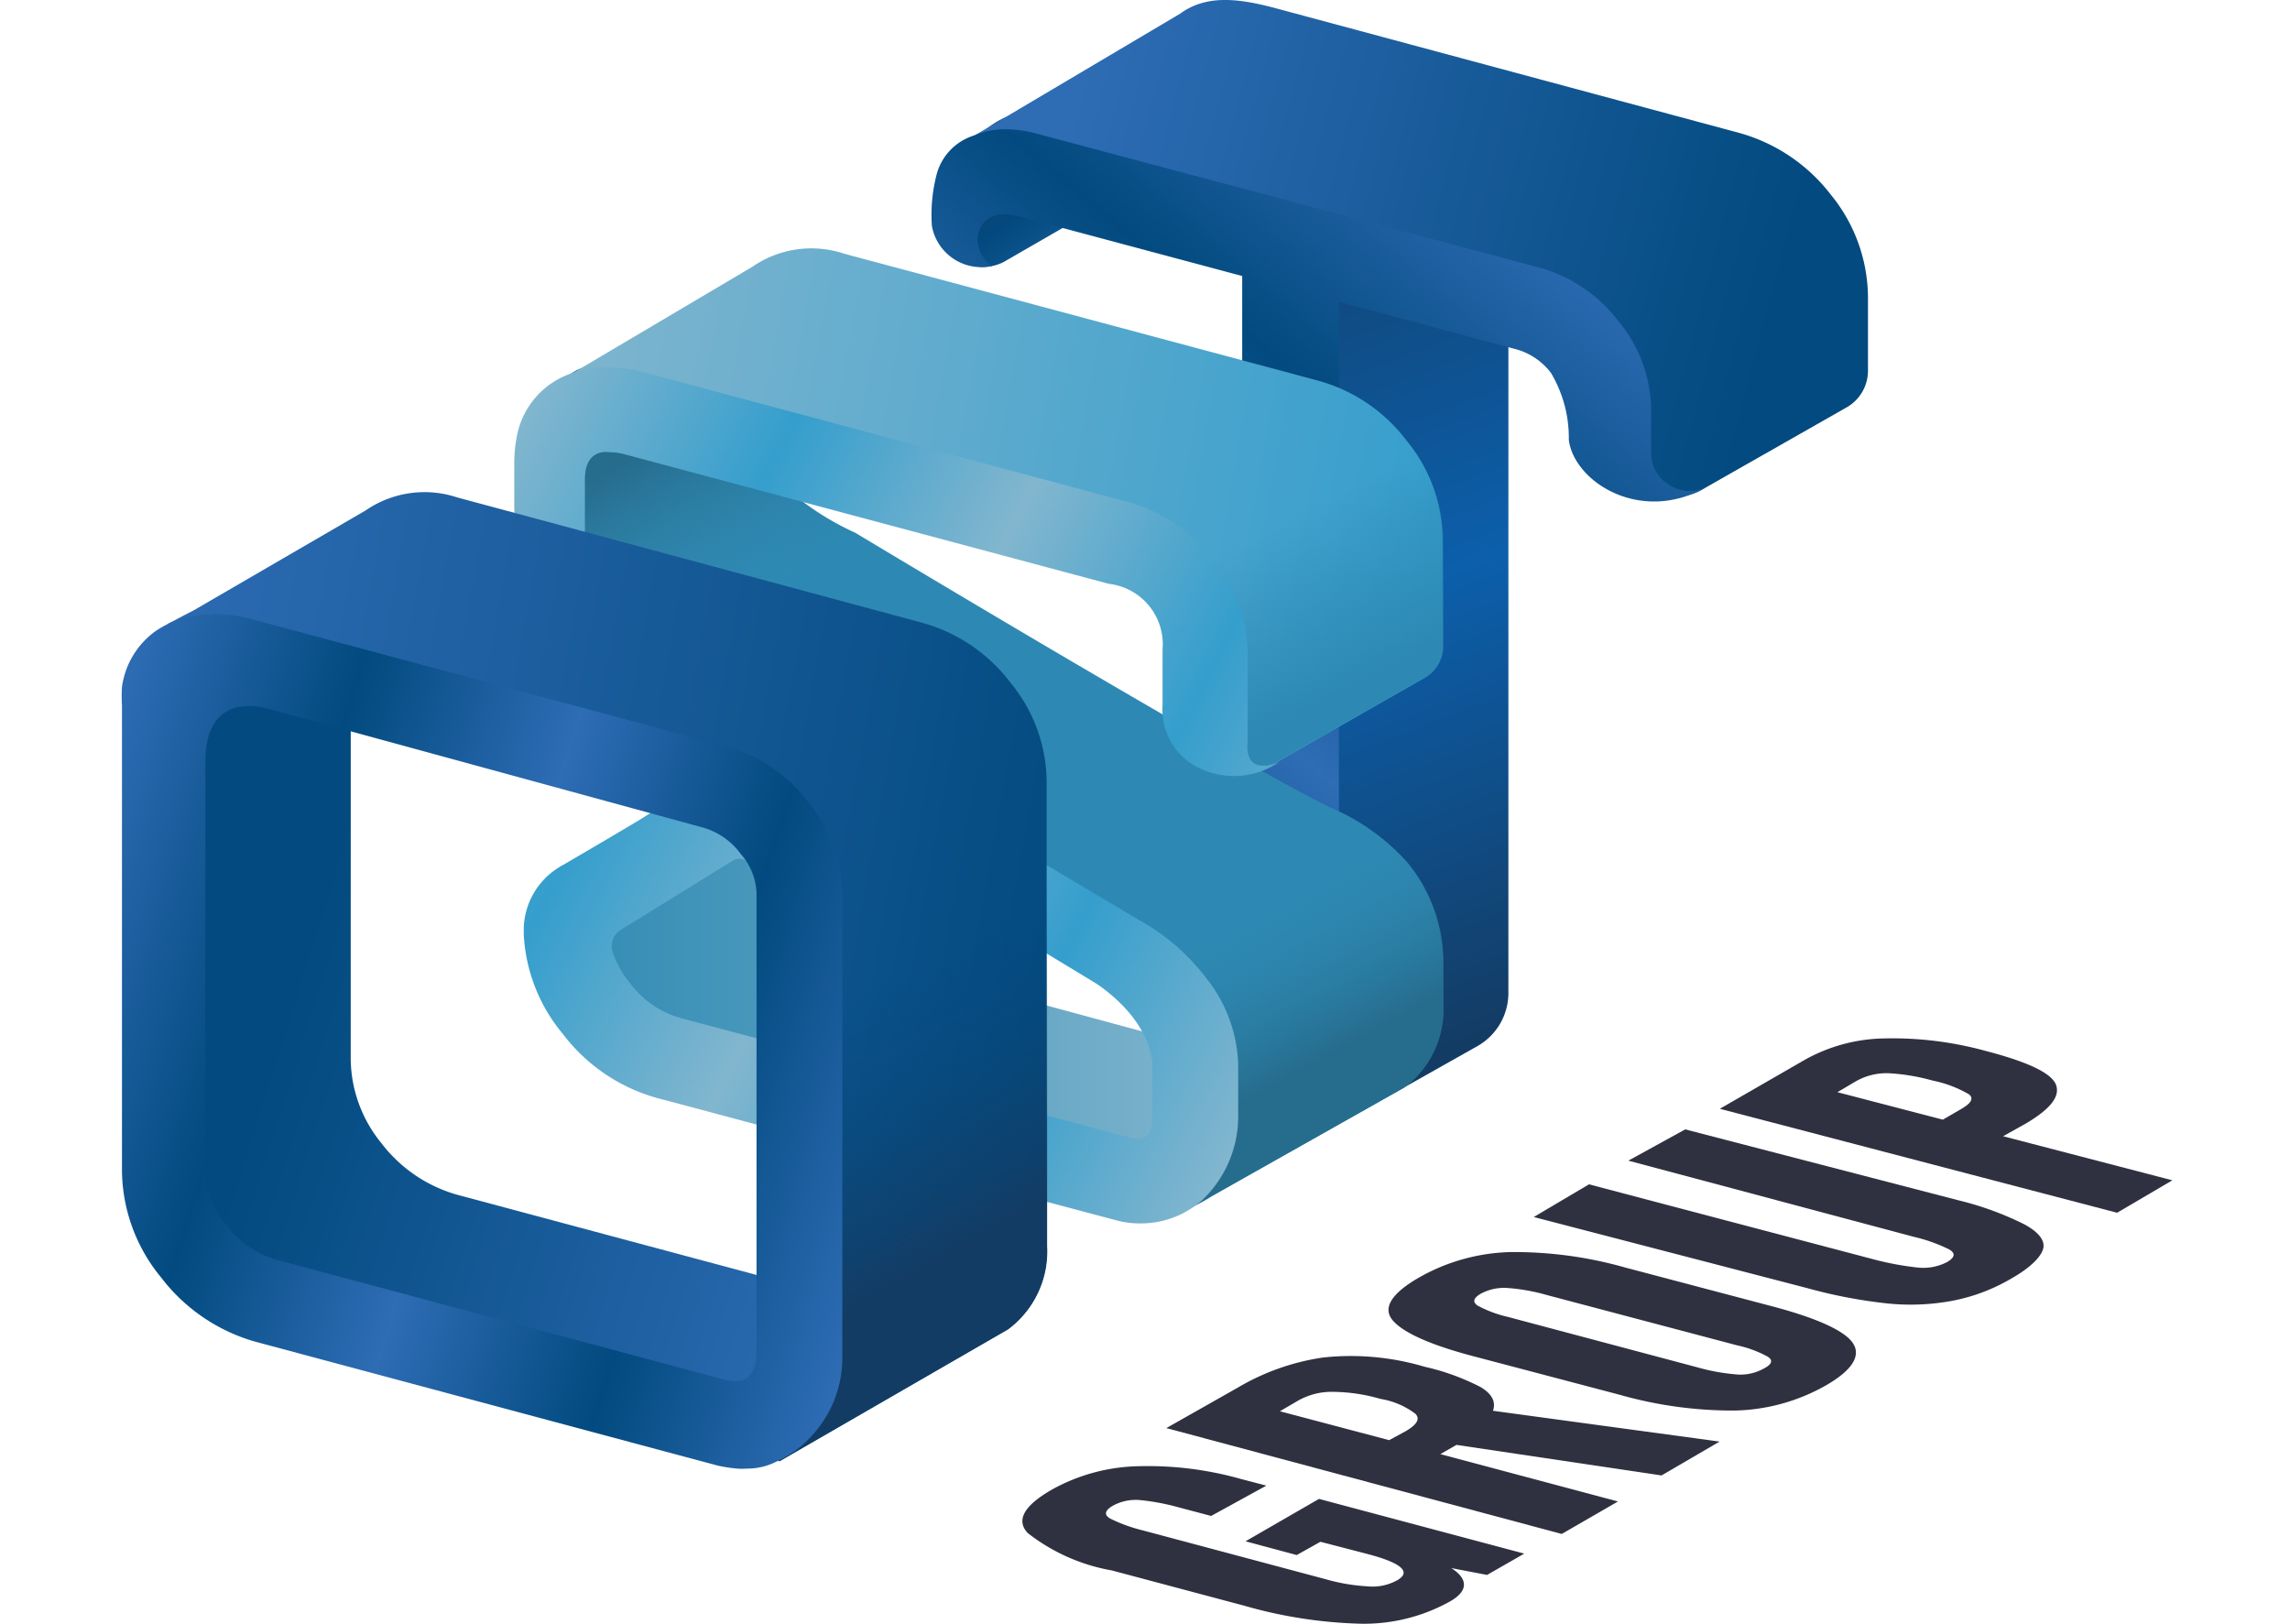
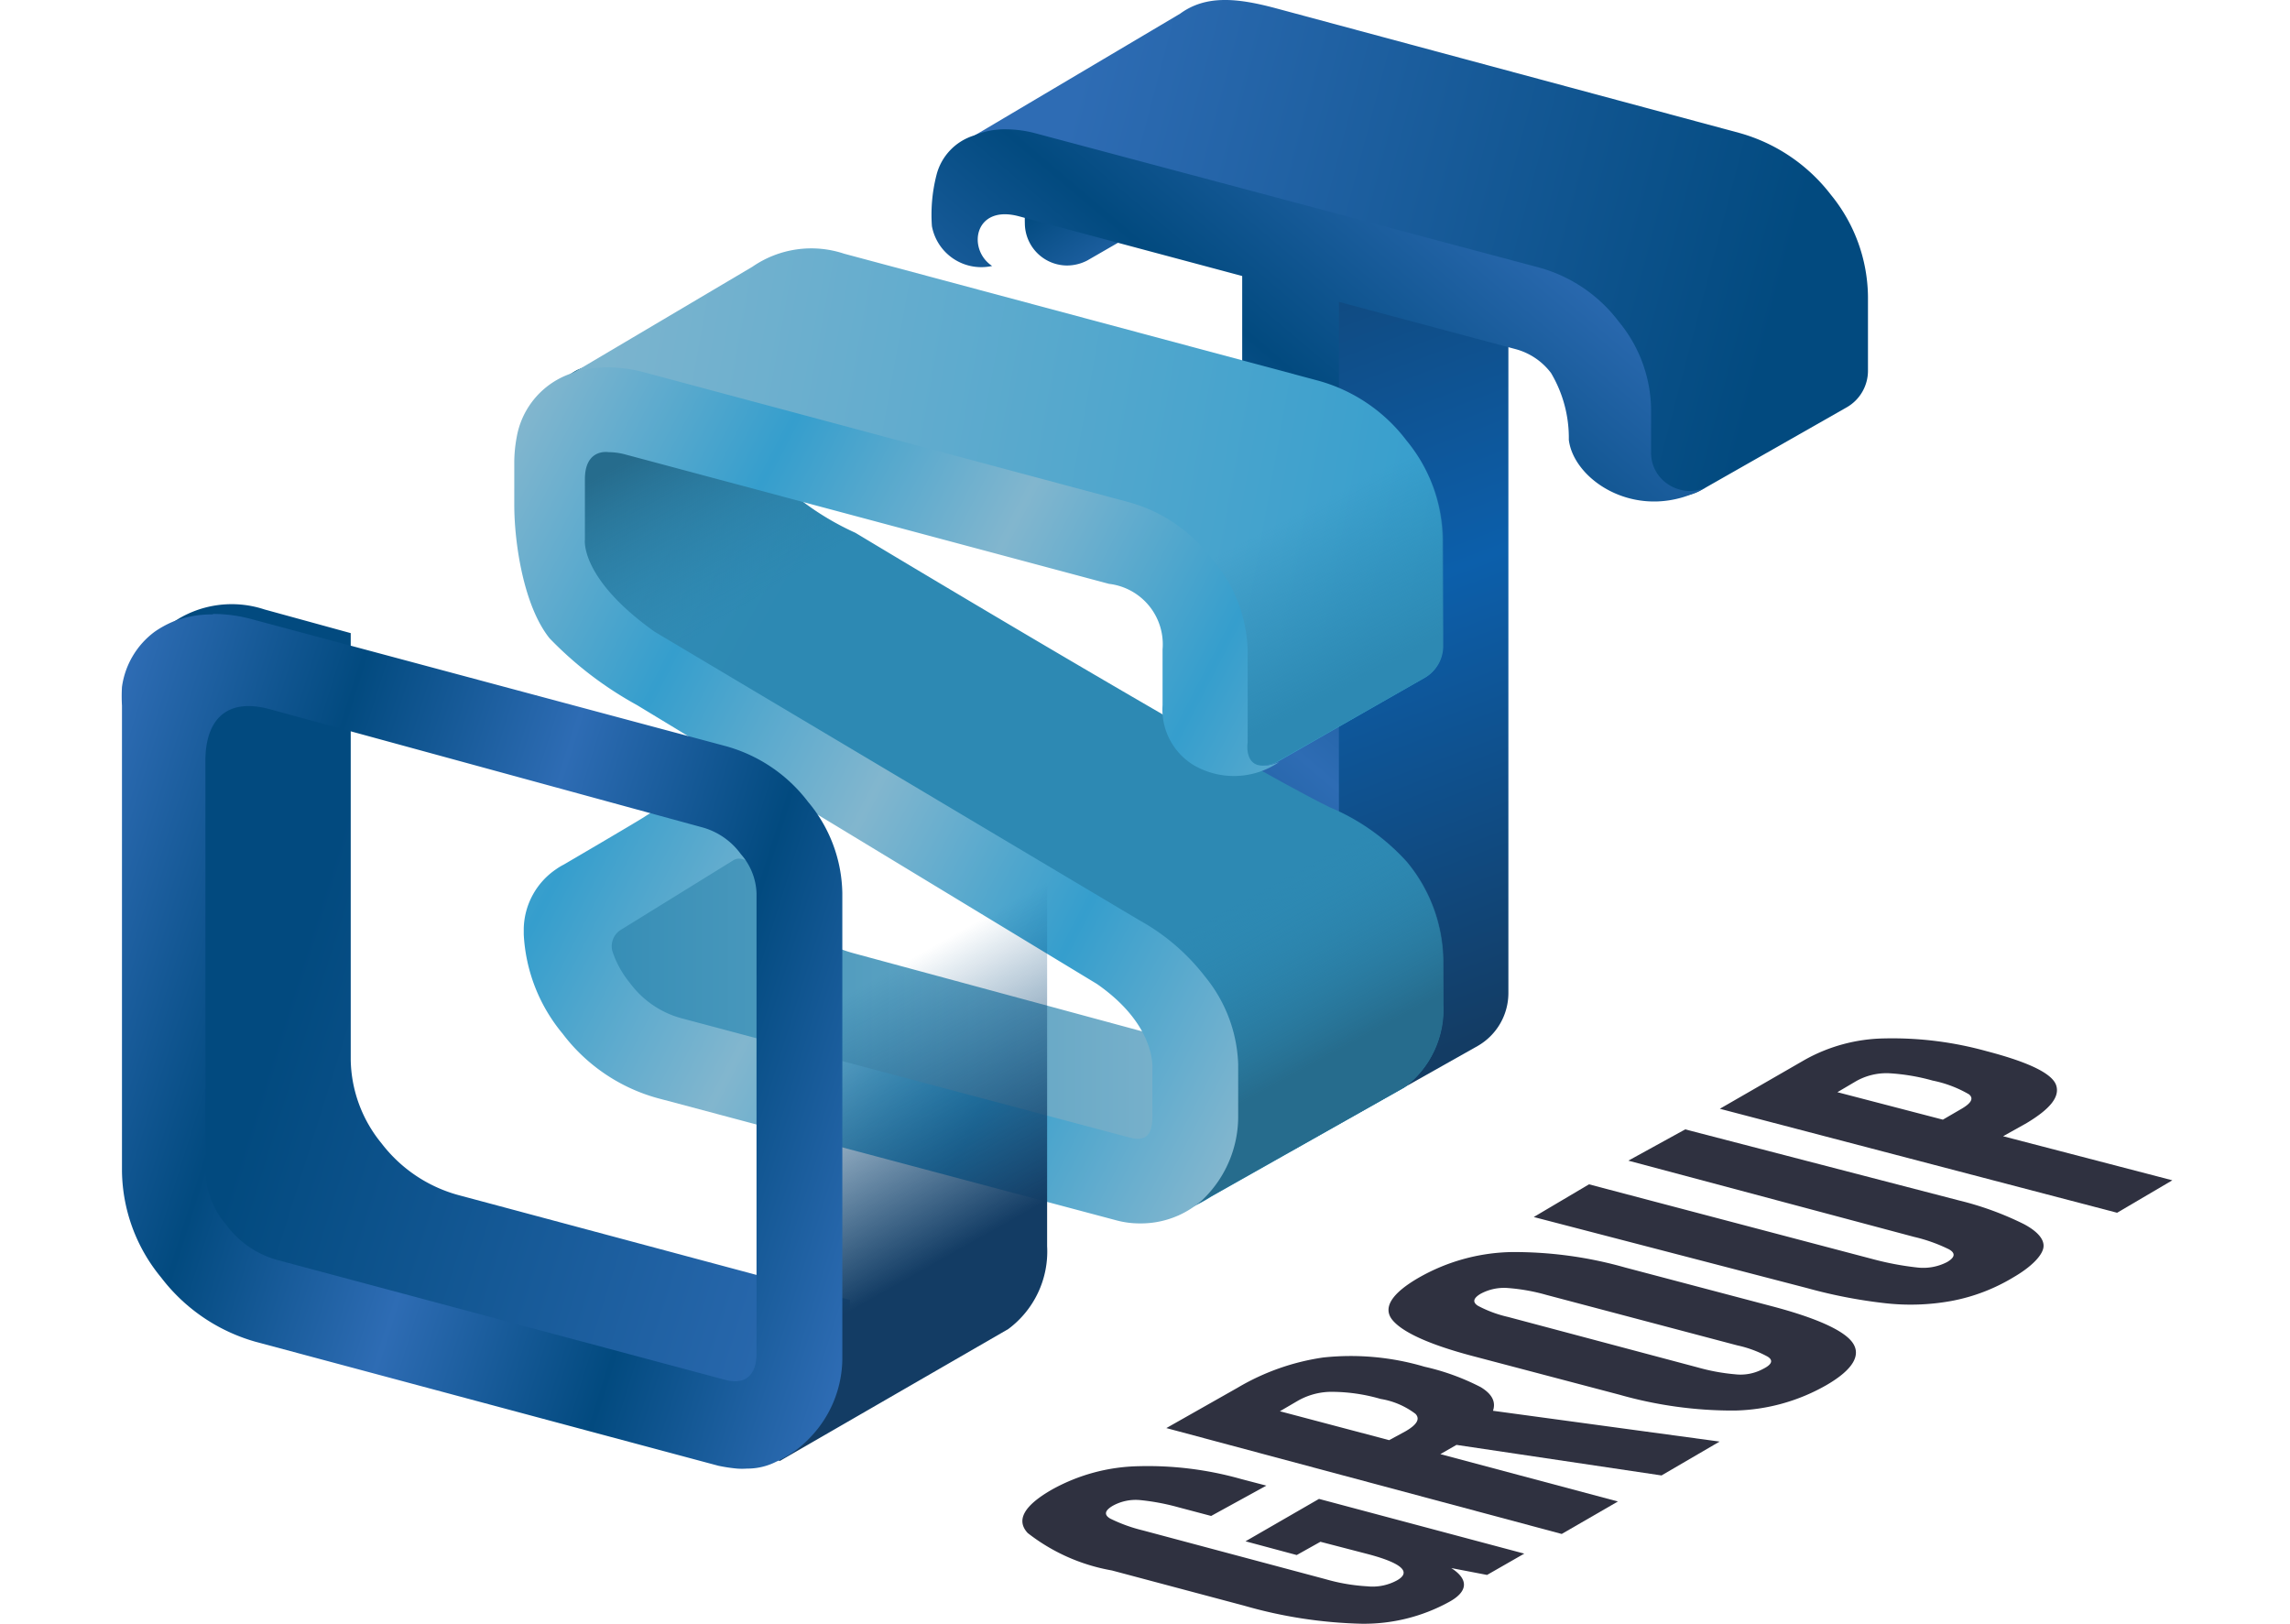
<svg xmlns="http://www.w3.org/2000/svg" width="220" height="156" viewBox="0 0 220 156" fill="none">
  <path d="M123.983 18.635v91.985l18.013-10.15a5.867 5.867 0 0 0 2.915-5.052V24.256l-20.928-5.62Z" fill="url(#a)" />
  <path d="M119.338 21.684h9.291v83.702h-9.291V21.684Z" fill="url(#b)" />
-   <path d="M103.785 11.558c-3.279-.888-5.465-1.343-8.016.136a11.2 11.2 0 0 0-5.328 9.877 4.072 4.072 0 0 0 4.053 4.073 4.261 4.261 0 0 0 1.936-.477l18.468-10.65-11.113-2.96Z" fill="url(#c)" />
+   <path d="M103.785 11.558a11.2 11.2 0 0 0-5.328 9.877 4.072 4.072 0 0 0 4.053 4.073 4.261 4.261 0 0 0 1.936-.477l18.468-10.65-11.113-2.96Z" fill="url(#c)" />
  <path d="M175.904 18.726a16.738 16.738 0 0 0-8.836-5.962L122.481.77c-3.689-.979-6.649-1.252-9.109.546L92.559 13.65c-3.348 1.935-1.503 3.664-1.503 3.664a5.987 5.987 0 0 1 3.074-3.14 7.702 7.702 0 0 1 5.147-.137l48.276 12.88a13.278 13.278 0 0 1 6.991 4.78 12.38 12.38 0 0 1 2.801 7.6v4.234a4.07 4.07 0 0 0 2.026 3.55 4.376 4.376 0 0 0 2.05.546 3.99 3.99 0 0 0 2.027-.546l13.959-7.943a4.053 4.053 0 0 0 2.049-3.527V28.58a15.696 15.696 0 0 0-3.552-9.854Z" fill="url(#d)" />
  <path d="m97.864 20.774 47.821 12.79a6.306 6.306 0 0 1 3.324 2.276 12.22 12.22 0 0 1 1.708 6.417c.479 3.983 6.832 8.147 13.208 4.552a3.807 3.807 0 0 1-1.64.364 3.873 3.873 0 0 1-2.277-.82 3.59 3.59 0 0 1-1.389-2.844v-4.21a13.467 13.467 0 0 0-3.12-8.42 14.366 14.366 0 0 0-7.605-5.167l-48.322-12.88a11.391 11.391 0 0 0-2.892-.41 7.61 7.61 0 0 0-3.097.592 5.35 5.35 0 0 0-3.621 3.823 15.375 15.375 0 0 0-.433 4.893 4.824 4.824 0 0 0 5.784 3.823c-2.413-1.593-1.73-5.917 2.55-4.779Z" fill="url(#e)" />
  <path d="M130.793 155.998a44.41 44.41 0 0 1-11.25-1.73l-12.729-3.39a18.233 18.233 0 0 1-8.084-3.596c-1.139-1.229-.365-2.617 2.277-4.142a17.792 17.792 0 0 1 8.38-2.276 32.923 32.923 0 0 1 9.837 1.229l2.437.637-5.306 2.913-3.097-.819a21.837 21.837 0 0 0-3.734-.705 4.556 4.556 0 0 0-2.619.546c-.774.455-.865.865-.251 1.229a15.12 15.12 0 0 0 3.143 1.138l17.557 4.688a18.02 18.02 0 0 0 3.985.682 4.893 4.893 0 0 0 2.869-.569c1.412-.796.479-1.661-2.801-2.526l-4.554-1.183-2.277 1.274-4.919-1.32 7.059-4.073 19.721 5.257-3.575 2.048-3.439-.66c1.708 1.092 1.617 2.276-.25 3.277a16.955 16.955 0 0 1-8.38 2.071Z" fill="#2F3140" />
  <path d="m112.051 137.201 6.832-3.869a22.419 22.419 0 0 1 8.243-2.913 24.891 24.891 0 0 1 9.724.887 22.457 22.457 0 0 1 5.397 1.958c1.093.66 1.48 1.411 1.184 2.275l21.77 2.959-5.579 3.254-19.698-2.936-1.548.888 17.056 4.551-5.397 3.118-37.984-10.172Zm23 .295c1.093-.637 1.389-1.183.934-1.661a7.528 7.528 0 0 0-3.348-1.434 16.963 16.963 0 0 0-4.554-.682 6.56 6.56 0 0 0-3.371.842l-1.753 1.024 10.498 2.776 1.594-.865Z" fill="#2F3140" />
  <path d="M166.658 135.517a39.76 39.76 0 0 1-11.09-1.525l-14.164-3.732c-4.122-1.093-6.672-2.276-7.629-3.437-.956-1.16-.113-2.549 2.528-4.073a18.657 18.657 0 0 1 8.813-2.458 38.95 38.95 0 0 1 10.999 1.479l14.141 3.732c4.144 1.093 6.832 2.276 7.697 3.459.865 1.184.136 2.595-2.505 4.12a18.486 18.486 0 0 1-8.79 2.435Zm3.143-5.189a10.82 10.82 0 0 0-2.893-1.07l-18.331-4.847a18.548 18.548 0 0 0-3.643-.66 4.735 4.735 0 0 0-2.687.546c-.729.433-.797.82-.251 1.161.912.483 1.885.842 2.892 1.069l18.218 4.848a19.35 19.35 0 0 0 3.598.66 4.556 4.556 0 0 0 2.687-.524c.865-.432.979-.842.41-1.183Z" fill="#2F3140" />
  <path d="M187.517 124.98a21.883 21.883 0 0 1-6.376.228 48.276 48.276 0 0 1-7.537-1.457l-26.256-6.827 5.306-3.141 27.462 7.237c1.332.348 2.686.599 4.054.751a4.97 4.97 0 0 0 2.892-.523c.774-.455.82-.865.159-1.229a15.506 15.506 0 0 0-3.324-1.184l-27.463-7.327 5.465-3.004 26.301 6.827a29.873 29.873 0 0 1 6.24 2.276c1.366.728 2.004 1.524 1.867 2.275-.136.751-1.116 1.821-2.937 2.868a17.773 17.773 0 0 1-5.853 2.23Z" fill="#2F3140" />
  <path d="m165.224 106.524 8.175-4.711a16.158 16.158 0 0 1 7.652-2.048 33.861 33.861 0 0 1 9.814 1.229c4.099 1.069 6.308 2.162 6.672 3.277.365 1.115-.592 2.275-2.823 3.618l-2.277 1.274 16.259 4.233-5.306 3.118-38.166-9.99Zm23.227 0c.934-.547 1.185-1.002.706-1.389a11.373 11.373 0 0 0-3.484-1.319 19.655 19.655 0 0 0-4.213-.706 5.943 5.943 0 0 0-3.165.774l-1.776 1.047 10.133 2.639 1.799-1.046Z" fill="#2F3140" />
  <path d="M81.97 91.572a13.662 13.662 0 0 1-7.287-4.96 12.902 12.902 0 0 1-1.777-3.073c-.797-1.32-1.07-1.775-2.026-3.618a4.552 4.552 0 0 0-4.382-2.551 4.557 4.557 0 0 0-1.721.457l-10.885 6.372a2.984 2.984 0 0 0-.638.387 5.919 5.919 0 0 0-2.527 4.779v.546a15.15 15.15 0 0 0 3.484 8.875 16.173 16.173 0 0 0 8.54 5.781l44.495 11.902c1.082.307 2.2.467 3.325.478 2.05-.165 4-.96 5.579-2.276a8.25 8.25 0 0 0 2.856-3.187 8.251 8.251 0 0 0 .879-4.186v-5.462L81.97 91.572Z" fill="url(#f)" />
  <path d="M135.142 82.788a20.725 20.725 0 0 0-7.401-5.234l-.865-.433c-11.318-5.848-44.269-25.67-44.679-25.92a26.691 26.691 0 0 1-7.469-5.03 12.284 12.284 0 0 1-2.71-7.669v-.887l-8.311-2.276a11.074 11.074 0 0 0-8.244.205c-4.736 2.526-4.668 9.103-4.668 9.103v4.187a15.083 15.083 0 0 0 3.507 9.49 28.492 28.492 0 0 0 8.22 5.644l45.681 26.398a19.351 19.351 0 0 1 6.581 4.552 12.882 12.882 0 0 1 2.915 7.714v4.825a9.923 9.923 0 0 1-2.596 6.827 10.276 10.276 0 0 1-4.304 2.64 12.257 12.257 0 0 0 5.556-1.957l18.537-10.469a9.317 9.317 0 0 0 2.87-3.525 9.316 9.316 0 0 0 .864-4.463v-4.232a15.035 15.035 0 0 0-3.484-9.49Z" fill="url(#g)" />
  <path d="M82.197 51.2a26.691 26.691 0 0 1-7.469-5.029 12.284 12.284 0 0 1-2.71-7.669v-.887l-8.311-2.276a11.074 11.074 0 0 0-8.244.205c-4.736 2.526-4.668 9.103-4.668 9.103v4.187a15.083 15.083 0 0 0 3.507 9.49 28.492 28.492 0 0 0 8.22 5.644L82.198 51.2Z" fill="url(#h)" />
  <path d="M127.741 77.554a20.722 20.722 0 0 1 7.424 5.234 15.04 15.04 0 0 1 3.507 9.49v4.187a9.337 9.337 0 0 1-3.735 7.988l-21.816 12.311c-.614-.455-1.024-.728-2.732-.546a13.327 13.327 0 0 0 4.668-1.911 9.916 9.916 0 0 0 2.596-6.828v-4.824a12.869 12.869 0 0 0-2.915-7.715 19.351 19.351 0 0 0-6.581-4.551l19.584-12.835Z" fill="url(#i)" />
  <path d="M135.143 42.348a15.943 15.943 0 0 0-8.517-5.78L81.082 24.37a9.958 9.958 0 0 0-8.79 1.252L54.644 36.067a8.605 8.605 0 0 0-4.145 8.17c.797-1.047 2.824-5.985 4.555-6.827a10.778 10.778 0 0 1 6.65-.091l45.543 12.22a13.664 13.664 0 0 1 7.469 5.075 12.853 12.853 0 0 1 3.006 7.965v7.488a3.417 3.417 0 0 0 1.731 3.004 3.437 3.437 0 0 0 1.753.477 3.255 3.255 0 0 0 1.708-.455l13.936-7.965a3.479 3.479 0 0 0 1.731-3.026V51.838a14.997 14.997 0 0 0-3.438-9.49Z" fill="url(#j)" />
  <path d="M126.626 36.568c3.4.932 6.395 2.965 8.516 5.78a14.99 14.99 0 0 1 3.507 9.49V62.1a3.474 3.474 0 0 1-1.799 3.027l-14.004 7.965a3.261 3.261 0 0 1-1.708.455 3.442 3.442 0 0 1-1.754-.478 3.415 3.415 0 0 1-1.73-3.003v-7.488a12.856 12.856 0 0 0-2.938-7.965 13.662 13.662 0 0 0-7.31-4.96l19.22-13.086Z" fill="url(#k)" />
  <path d="m61.202 67.745 44.178 26.786c5.009 3.482 5.305 7.054 5.328 7.828v4.734c0 .956 0 2.594-1.844 2.275l-.729-.182-42.743-11.378a9.11 9.11 0 0 1-4.873-3.368 9.488 9.488 0 0 1-1.685-3.05 1.842 1.842 0 0 1 .797-2.048l10.817-6.69c1.093-.683 2.459 1.069 2.459 1.069s-1.093-2.503-1.571-4.12a4.074 4.074 0 0 0-3.872-2.775 9.865 9.865 0 0 0-5.602 1.684c-1.275.796-7.696 4.551-7.696 4.551a6 6 0 0 0-.752.455 7.08 7.08 0 0 0-3.097 5.667v.591a16.198 16.198 0 0 0 3.735 9.536 17.148 17.148 0 0 0 9.108 6.19l44.087 11.742a8.62 8.62 0 0 0 2.277.296 8.86 8.86 0 0 0 6.012-2.275l.136-.137a11.056 11.056 0 0 0 3.28-7.988v-4.893a13.994 13.994 0 0 0-3.166-8.397 20.486 20.486 0 0 0-6.33-5.439L62.887 60.691c-7.218-5.144-6.695-8.853-6.695-8.853v-5.803c0-3.004 2.277-2.594 2.277-2.594.492.003.98.064 1.458.182l46.614 12.47a5.846 5.846 0 0 1 5.146 6.304v5.348a6.253 6.253 0 0 0 3.052 5.803 7.698 7.698 0 0 0 8.152-.34c-3.575 1.433-3.029-1.89-3.029-1.89v-8.92a14.015 14.015 0 0 0-3.506-8.785 14.848 14.848 0 0 0-7.925-5.37L61.885 35.77a13.942 13.942 0 0 0-3.552-.477 10.093 10.093 0 0 0-3.894.75 7.9 7.9 0 0 0-4.805 5.986c-.14.75-.216 1.512-.228 2.275v4.188c0 3.64.888 9.717 3.393 12.835a35.179 35.179 0 0 0 8.403 6.417Z" fill="url(#l)" />
  <path d="M44.01 114.808a13.895 13.895 0 0 1-7.356-4.962 12.963 12.963 0 0 1-2.96-8.056V60.827l-8.29-2.276a10.002 10.002 0 0 0-8.903 1.32 9.286 9.286 0 0 0-3.735 7.965v44.673a15.084 15.084 0 0 0 3.507 9.49 15.939 15.939 0 0 0 8.517 5.78l44.655 11.971c1.093.289 2.218.442 3.348.455a8.138 8.138 0 0 0 5.123-1.889 9.338 9.338 0 0 0 3.735-7.965v-5.462L44.01 114.808Z" fill="url(#m)" />
-   <path d="M97.09 65.606a15.941 15.941 0 0 0-8.516-5.78L43.918 47.787a9.98 9.98 0 0 0-8.79 1.252l-16.487 9.58-2.482 1.298a18.637 18.637 0 0 0-2.596 3.8 8.036 8.036 0 0 1 3.484-2.958c2.2-.79 4.597-.845 6.832-.16l45.543 12.199a13.891 13.891 0 0 1 7.31 4.96 13.035 13.035 0 0 1 3.006 8.057v44.9a9.828 9.828 0 0 1-2.596 6.827 10.271 10.271 0 0 1-4.304 2.64c2.095 0 2.027.227 2.027.227l21.952-12.675a9.291 9.291 0 0 0 3.735-7.965V75.096a15.085 15.085 0 0 0-3.462-9.49Z" fill="url(#n)" />
  <path d="M100.597 75.096v44.627a9.283 9.283 0 0 1-3.734 7.965L74.91 140.364s0-.182-2.026-.228a10.261 10.261 0 0 0 4.304-2.64 9.94 9.94 0 0 0 2.596-6.827V85.815l20.813-10.72Z" fill="url(#o)" />
  <path d="m25.905 68.132 41.65 11.379a6.831 6.831 0 0 1 3.62 2.549 5.983 5.983 0 0 1 1.504 3.755V130.1c0 1.571-.729 3.05-2.96 2.481L26.61 121.043a9.111 9.111 0 0 1-4.873-3.368 8.234 8.234 0 0 1-2.004-5.166V73.071c0-3.619 1.776-6.122 6.171-4.939ZM20.44 59.03a10.163 10.163 0 0 0-3.848.706 9.699 9.699 0 0 0-1.731.956 7.944 7.944 0 0 0-3.143 5.302c-.035.599-.035 1.2 0 1.798v44.718a16.335 16.335 0 0 0 3.758 10.218 17.325 17.325 0 0 0 9.108 6.19l44.428 11.902c.594.126 1.195.217 1.8.273.318.023.638.023.956 0a6.11 6.11 0 0 0 2.8-.66 10.07 10.07 0 0 0 3.212-2.275 11.036 11.036 0 0 0 3.142-7.556V85.815a13.945 13.945 0 0 0-3.279-8.762 14.892 14.892 0 0 0-7.925-5.37L24.175 59.484a14.174 14.174 0 0 0-3.712-.5l-.023.045Z" fill="url(#p)" />
  <defs>
    <linearGradient id="a" x1="146.163" y1="98.149" x2="113.659" y2="12.841" gradientUnits="userSpaceOnUse">
      <stop stop-color="#133C64" />
      <stop offset=".47" stop-color="#0C5FAB" />
      <stop offset="1" stop-color="#133C64" />
    </linearGradient>
    <linearGradient id="b" x1="84.179" y1="110.529" x2="155.515" y2="26.214" gradientUnits="userSpaceOnUse">
      <stop stop-color="#2E6CB4" />
      <stop offset=".25" stop-color="#024A7F" />
      <stop offset=".5" stop-color="#2E6CB4" />
      <stop offset=".75" stop-color="#024A7F" />
      <stop offset="1" stop-color="#2E6CB4" />
    </linearGradient>
    <linearGradient id="c" x1="98.092" y1="11.99" x2="109.241" y2="28.314" gradientUnits="userSpaceOnUse">
      <stop stop-color="#133C64" />
      <stop offset=".37" stop-color="#024A7F" />
      <stop offset="1" stop-color="#2E6CB4" />
    </linearGradient>
    <linearGradient id="d" x1="102.1" y1="13.81" x2="170.274" y2="31.719" gradientUnits="userSpaceOnUse">
      <stop stop-color="#2E6CB4" />
      <stop offset="1" stop-color="#024A7F" />
    </linearGradient>
    <linearGradient id="e" x1="70.059" y1="98.581" x2="141.396" y2="14.266" gradientUnits="userSpaceOnUse">
      <stop stop-color="#2E6CB4" />
      <stop offset=".25" stop-color="#024A7F" />
      <stop offset=".5" stop-color="#2E6CB4" />
      <stop offset=".75" stop-color="#024A7F" />
      <stop offset="1" stop-color="#2E6CB4" />
    </linearGradient>
    <linearGradient id="f" x1="50.727" y1="97.125" x2="119.976" y2="97.125" gradientUnits="userSpaceOnUse">
      <stop stop-color="#2D89B3" />
      <stop offset="1" stop-color="#82B6CE" />
    </linearGradient>
    <linearGradient id="g" x1="119.885" y1="93.097" x2="-367.082" y2="-177.138" gradientUnits="userSpaceOnUse">
      <stop offset=".1" stop-color="#2D89B3" />
      <stop offset=".5" stop-color="#82B6CE" />
      <stop offset=".9" stop-color="#2D89B3" />
    </linearGradient>
    <linearGradient id="h" x1="58.72" y1="37.751" x2="71.095" y2="60.356" gradientUnits="userSpaceOnUse">
      <stop offset=".25" stop-color="#266C8D" />
      <stop offset="1" stop-color="#2D89B3" stop-opacity="0" />
    </linearGradient>
    <linearGradient id="i" x1="127.513" y1="107.935" x2="116.685" y2="88.062" gradientUnits="userSpaceOnUse">
      <stop offset=".25" stop-color="#266C8D" />
      <stop offset="1" stop-color="#2D89B3" stop-opacity="0" />
    </linearGradient>
    <linearGradient id="j" x1="137.716" y1="55.547" x2="48.75" y2="39.529" gradientUnits="userSpaceOnUse">
      <stop stop-color="#359ECD" />
      <stop offset="1" stop-color="#82B6CE" />
    </linearGradient>
    <linearGradient id="k" x1="133.662" y1="70.021" x2="123.198" y2="50.126" gradientUnits="userSpaceOnUse">
      <stop offset=".25" stop-color="#2D89B3" />
      <stop offset="1" stop-color="#2D89B3" stop-opacity="0" />
    </linearGradient>
    <linearGradient id="l" x1="125.396" y1="97.375" x2="42.734" y2="54.48" gradientUnits="userSpaceOnUse">
      <stop stop-color="#82B6CE" />
      <stop offset=".25" stop-color="#359ECD" />
      <stop offset=".5" stop-color="#82B6CE" />
      <stop offset=".75" stop-color="#359ECD" />
      <stop offset="1" stop-color="#82B6CE" />
    </linearGradient>
    <linearGradient id="m" x1="88.027" y1="112.737" x2="28.144" y2="93.94" gradientUnits="userSpaceOnUse">
      <stop stop-color="#2E6CB4" />
      <stop offset="1" stop-color="#024A7F" />
    </linearGradient>
    <linearGradient id="n" x1="101.713" y1="101.813" x2="7.236" y2="84.792" gradientUnits="userSpaceOnUse">
      <stop stop-color="#024A7F" />
      <stop offset="1" stop-color="#2E6CB4" />
    </linearGradient>
    <linearGradient id="o" x1="97.705" y1="127.165" x2="80.256" y2="96.182" gradientUnits="userSpaceOnUse">
      <stop offset=".25" stop-color="#133C64" />
      <stop offset="1" stop-color="#024A7F" stop-opacity="0" />
    </linearGradient>
    <linearGradient id="p" x1="86.957" y1="112.782" x2="4.987" y2="87.082" gradientUnits="userSpaceOnUse">
      <stop stop-color="#2E6CB4" />
      <stop offset=".25" stop-color="#024A7F" />
      <stop offset=".5" stop-color="#2E6CB4" />
      <stop offset=".75" stop-color="#024A7F" />
      <stop offset="1" stop-color="#2E6CB4" />
    </linearGradient>
  </defs>
</svg>